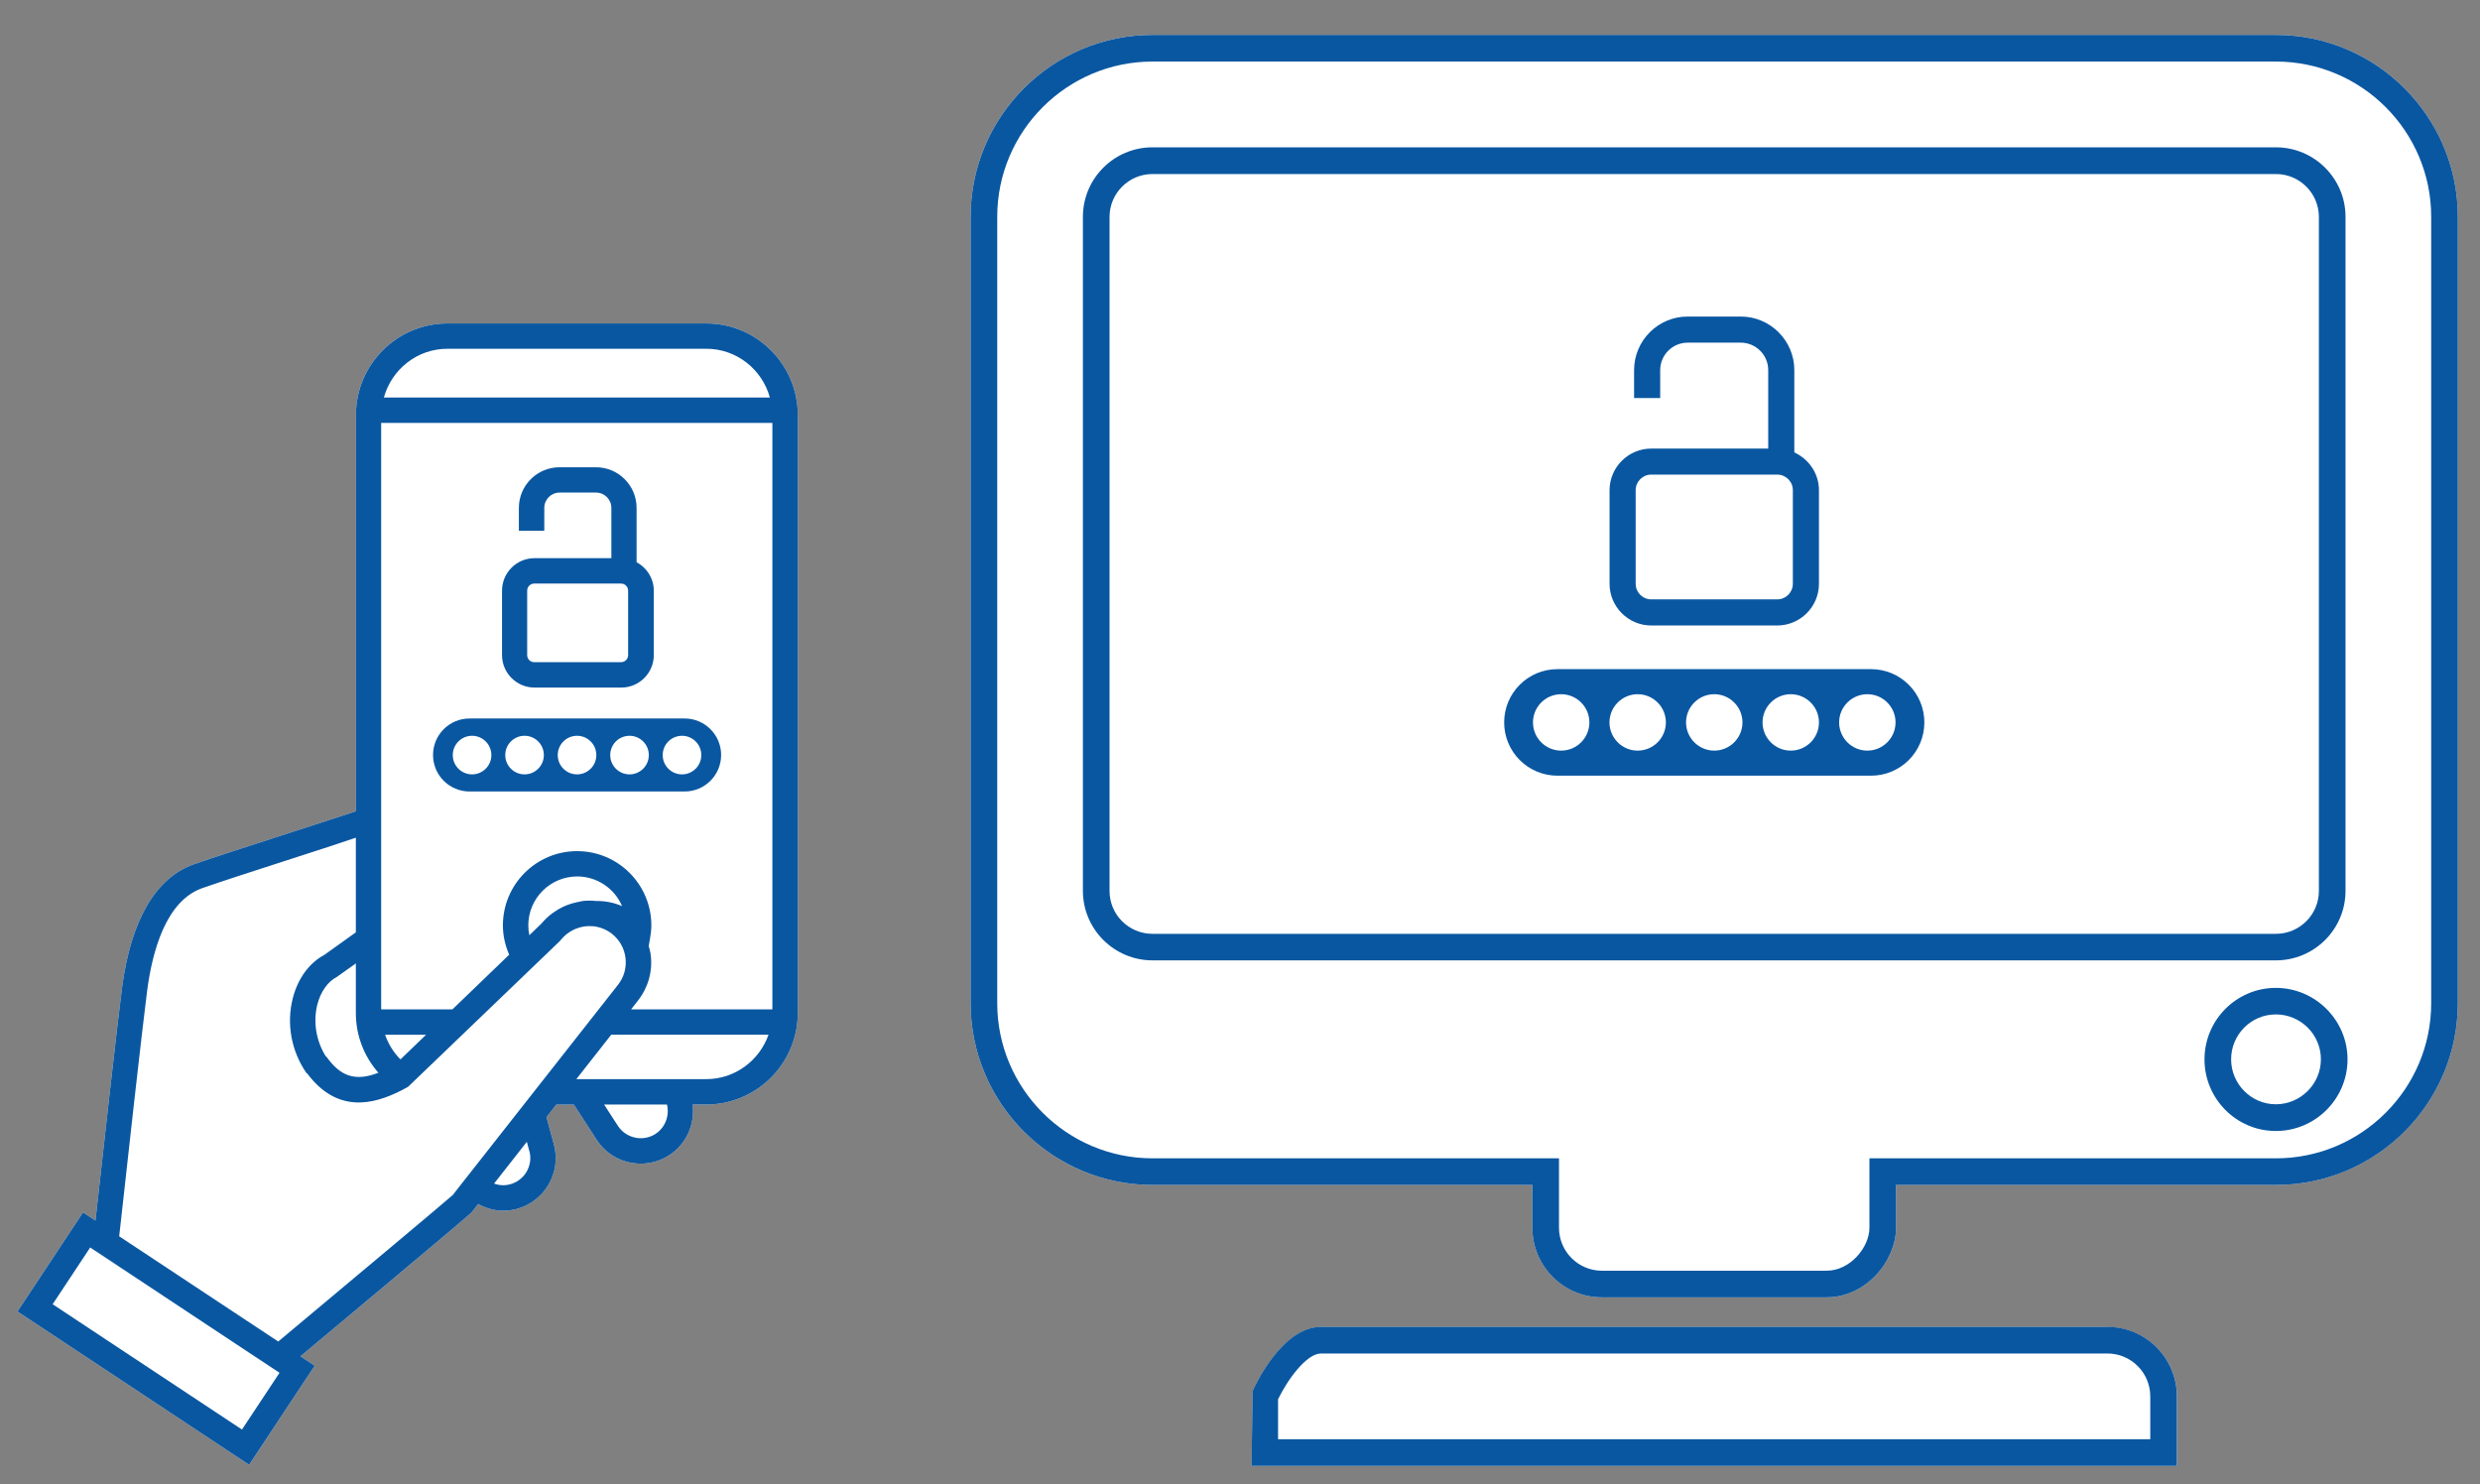
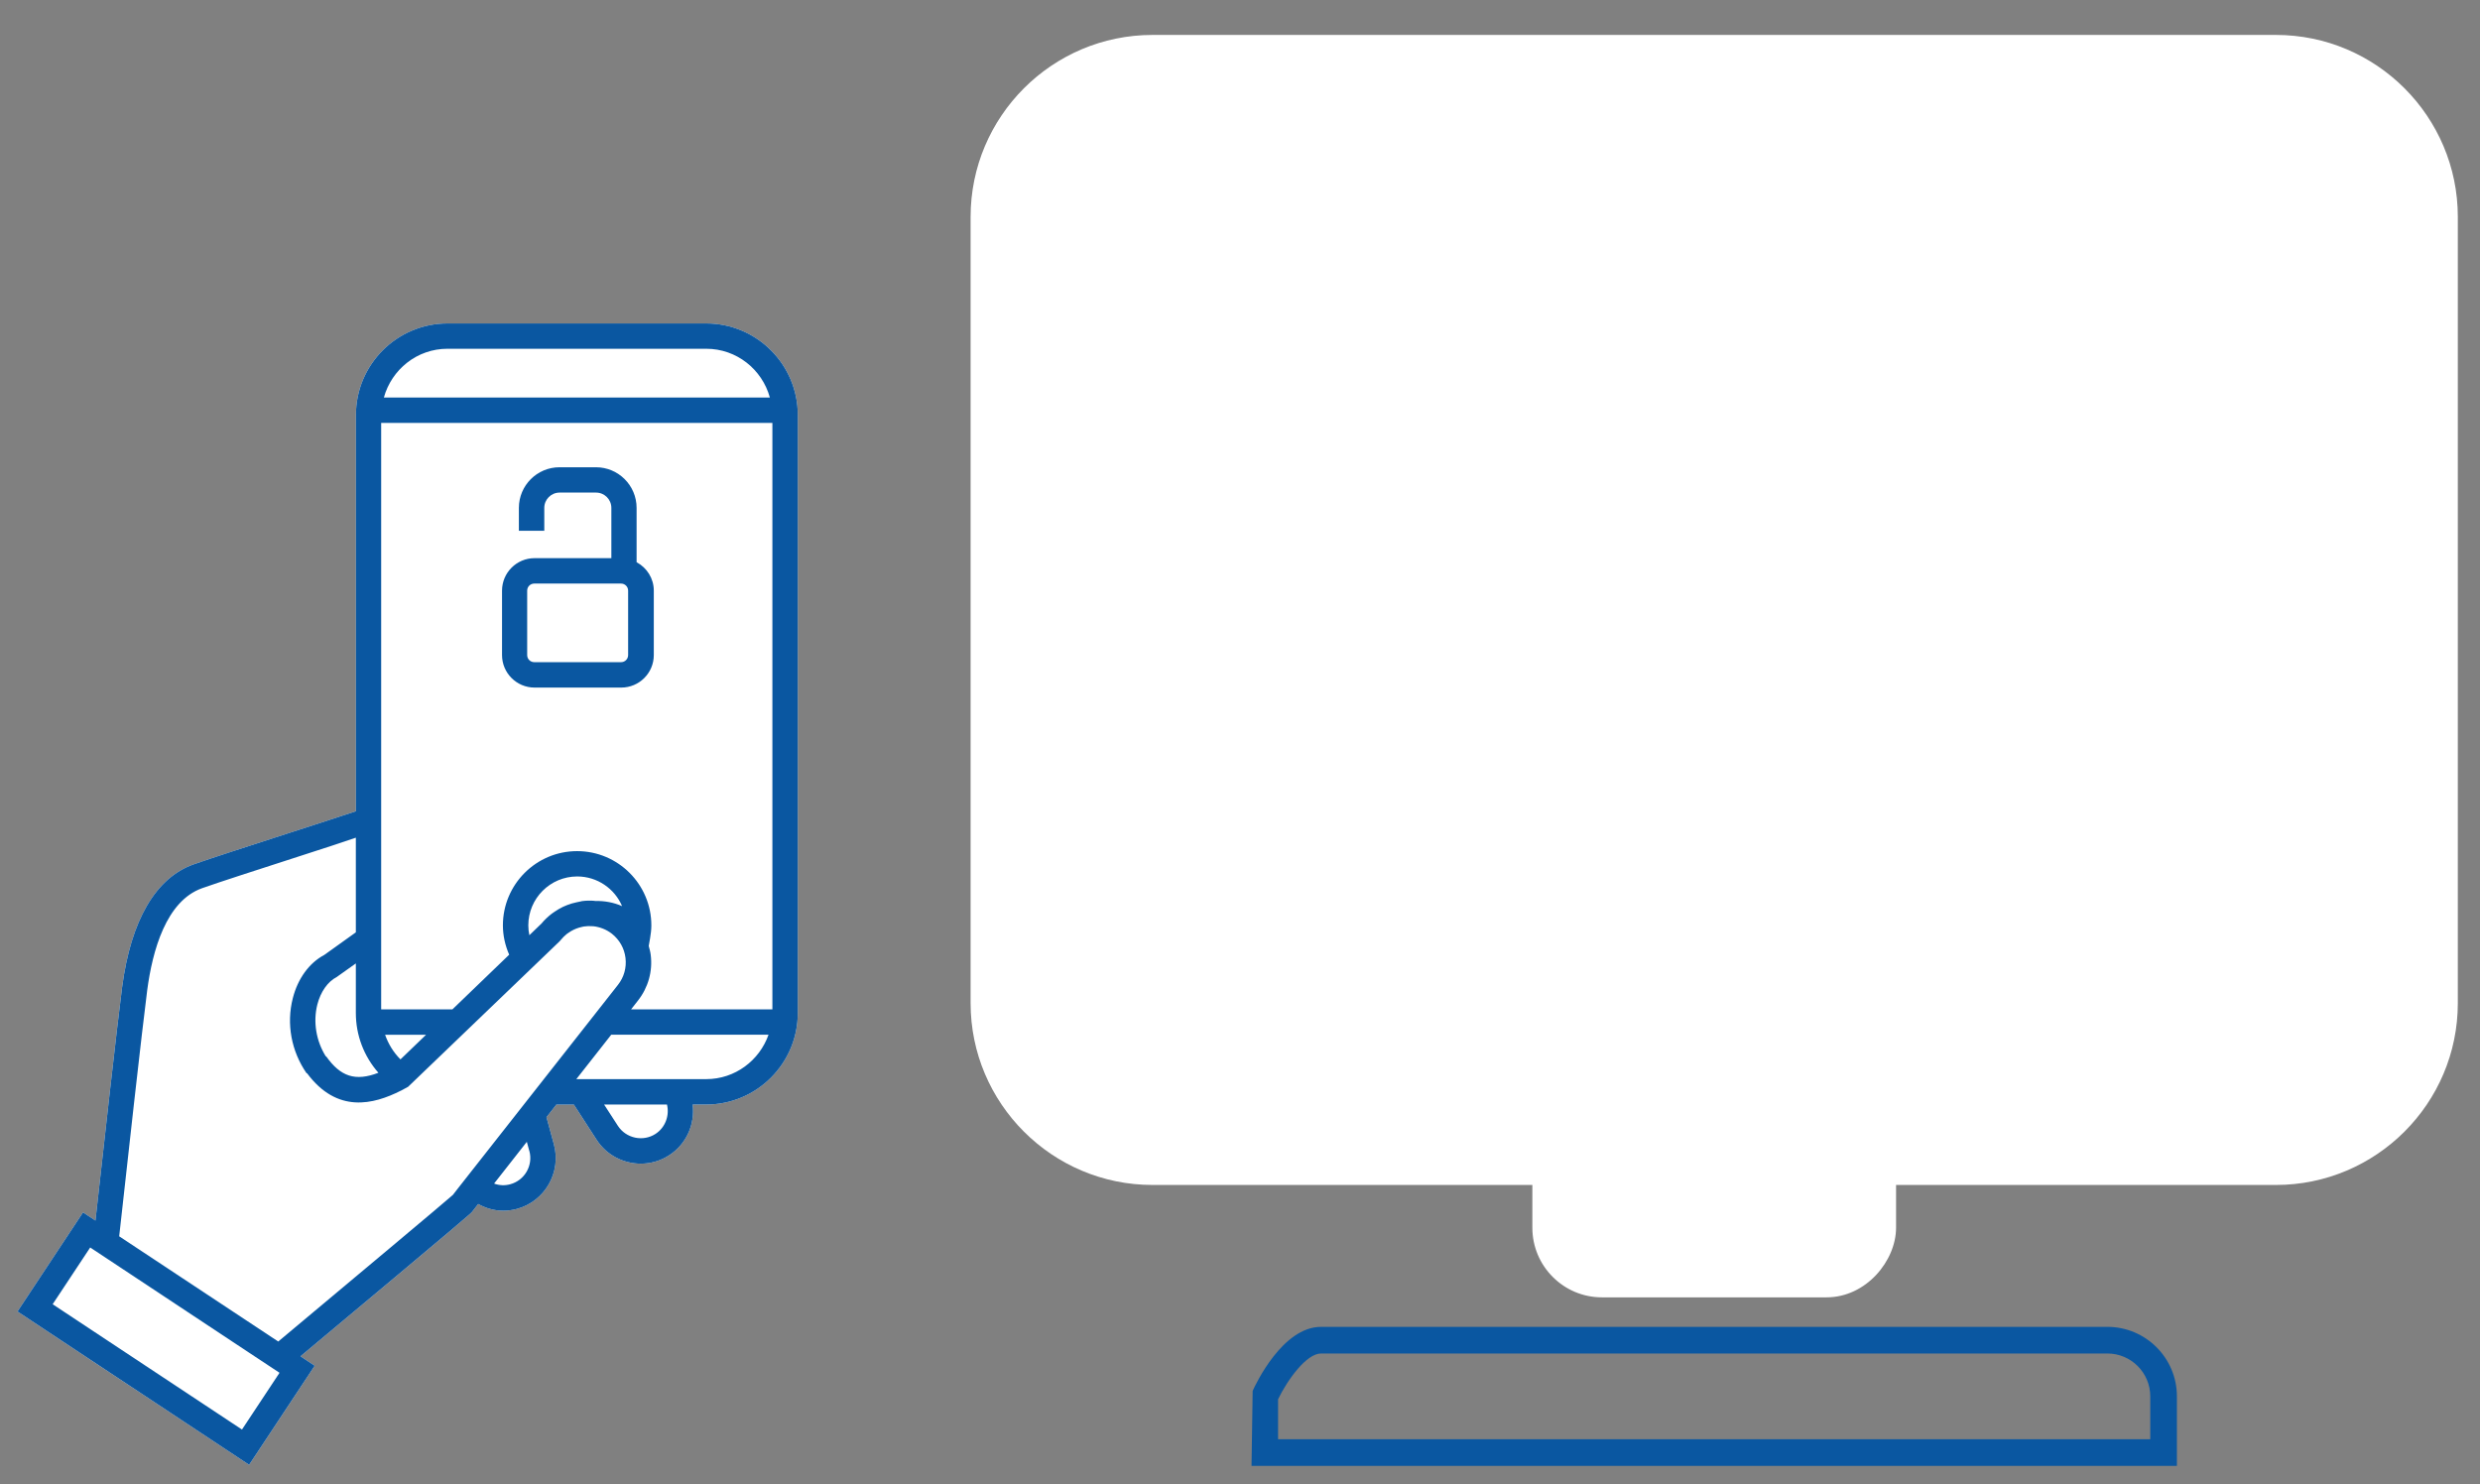
<svg xmlns="http://www.w3.org/2000/svg" id="Layer_1" viewBox="0 0 284 170" version="1.1" width="284" height="170">
  <rect x="0" y="0" width="284" height="170" fill="#808080" stroke="none" />
  <defs id="defs7738">
    <style id="style7736">
      .cls-1,.cls-2{fill:#0a57a1;stroke-width:0}.cls-2{fill:#fff}
    </style>
  </defs>
  <path class="cls-2" d="M80.88 37.04H51.25c-5.79 0-10.49 4.71-10.49 10.49V92.9c-1.48.5-4.62 1.51-7.49 2.44-4.36 1.41-9.31 3.01-11.11 3.65-4.34 1.55-7.16 6.4-8.17 14.02-.55 4.21-2.17 18.69-3.06 26.77l-1.42-.94L2 150.19l26.53 17.56 7.51-11.35-1.63-1.08c19.33-16.15 19.52-16.38 19.64-16.53l.71-.91c.88.49 1.86.77 2.86.77.53 0 1.06-.07 1.58-.21 3.2-.87 5.1-4.19 4.23-7.39l-.85-3.11 1.13-1.44h2.01l2.6 4.02c1.15 1.78 3.09 2.74 5.06 2.74 1.12 0 2.25-.31 3.26-.97 1.98-1.28 2.96-3.57 2.68-5.8h1.55c5.79 0 10.49-4.71 10.49-10.49V47.53c0-5.79-4.71-10.49-10.49-10.49z" id="path7740" />
-   <path class="cls-2" d="M241.34 151.96h-90.05c-4.41 0-7.49 6.58-7.83 7.33l-.13 8.59H249.3v-7.96c0-4.39-3.57-7.95-7.96-7.95z" id="path7742" />
  <path class="cls-2" d="M281.46 24.83c0-11.48-9.34-20.83-20.83-20.83H131.98c-11.48 0-20.83 9.34-20.83 20.83v90.05c0 11.48 9.34 20.82 20.83 20.82h43.5v4.9c0 4.39 3.57 7.97 7.96 7.97h25.73c4.55 0 7.96-4.21 7.96-7.97v-4.9h43.5c11.48 0 20.83-9.34 20.83-20.82" id="path7744" />
-   <path class="cls-1" d="M184.32 66.85c0 2.63 2.14 4.78 4.78 4.78h14.42c2.63 0 4.78-2.14 4.78-4.78V56.14c0-1.73-.96-3.32-2.5-4.17l-.32-.17v-9.41c0-3.38-2.75-6.14-6.14-6.14h-6.07c-3.39 0-6.14 2.75-6.14 6.14v3.19h2.99v-3.19c0-1.74 1.41-3.15 3.15-3.15h6.07c1.74 0 3.15 1.41 3.15 3.15v8.98H189.1c-2.63 0-4.78 2.14-4.78 4.78v10.71zm2.99-10.71c0-.99.8-1.79 1.79-1.79h14.42c.99 0 1.79.8 1.79 1.79v10.71c0 .99-.8 1.79-1.79 1.79H189.1c-.99 0-1.79-.8-1.79-1.79z" id="path7746" />
  <path class="cls-1" d="M80.88 37.04H51.25c-5.79 0-10.49 4.71-10.49 10.49V92.9c-1.48.5-4.62 1.51-7.49 2.44-4.36 1.41-9.31 3.01-11.11 3.65-4.34 1.55-7.16 6.4-8.17 14.02-.55 4.21-2.17 18.69-3.06 26.77l-1.42-.94L2 150.19l26.53 17.56 7.51-11.35-1.63-1.08c19.33-16.15 19.52-16.38 19.64-16.53l.71-.91c.88.49 1.86.77 2.86.77.53 0 1.06-.07 1.58-.21 3.2-.87 5.1-4.19 4.23-7.39l-.85-3.11 1.13-1.44h2.01l2.6 4.02c1.15 1.78 3.09 2.74 5.06 2.74 1.12 0 2.25-.31 3.26-.97 1.98-1.28 2.96-3.57 2.68-5.8h1.55c5.79 0 10.49-4.71 10.49-10.49V47.53c0-5.79-4.71-10.49-10.49-10.49zM27.71 163.71 6.03 149.36l4.3-6.5.24.16 17.99 11.91 3.45 2.28zm44.56-48.12.79-1.01c1.17-1.49 1.69-3.34 1.46-5.21-.04-.36-.14-.7-.23-1.04l.16-.92c.08-.47.14-.95.14-1.44 0-4.69-3.81-8.5-8.5-8.5-4.69 0-8.5 3.81-8.5 8.5 0 1.14.25 2.29.72 3.36l-6.5 6.26h-8.16V48.43h44.8v67.16H72.26Zm-6.25-12.26c-.37.08-.73.18-1.08.32-.16.06-.31.13-.47.2-.34.16-.65.35-.96.56-.12.09-.25.16-.37.26-.41.32-.79.68-1.13 1.09l-1.39 1.34c-.08-.37-.12-.75-.12-1.13 0-3.09 2.51-5.6 5.6-5.6 2.3 0 4.29 1.4 5.14 3.4-.95-.42-2.02-.62-3.08-.59-.03 0-.07-.02-.1-.02-.46-.04-.93-.03-1.39.03-.07 0-.14.04-.22.05-.15.02-.29.06-.43.09zM44.11 118.5h4.68l-2.93 2.82c-.81-.81-1.39-1.77-1.76-2.82zm-.77 4.35c-2.65 1.02-4.35.44-5.99-1.88l-.03.02c-1.12-1.77-1.48-3.97-.98-5.95.37-1.46 1.2-2.63 2.2-3.14l2.21-1.57V116c0 2.57.93 4.97 2.59 6.86zm7.91-82.91h29.63c3.49 0 6.4 2.38 7.28 5.58h-44.2c.89-3.21 3.8-5.58 7.28-5.58zm-19.37 113.7-18.23-12.06c.84-7.64 2.63-23.74 3.21-28.2.6-4.51 2.16-10.19 6.27-11.66 1.76-.63 6.68-2.22 11.02-3.62 3.1-1 5.19-1.68 6.6-2.17v10.84l-3.62 2.59c-1.72.91-3.03 2.71-3.6 4.96-.75 2.93-.17 6.06 1.58 8.59l.04-.02c3.46 4.67 7.63 3.59 10.74 2.02h.01l.81-.44h.01l13.08-12.56 4.29-4.12.13-.15c.2-.25.43-.47.67-.67.07-.06.15-.11.23-.16.19-.13.38-.25.58-.34l.27-.12c.23-.09.47-.16.71-.21.06-.01.12-.03.19-.04.33-.05.66-.06 1-.03h.07c.77.09 1.5.37 2.13.86.87.69 1.43 1.67 1.56 2.78.13 1.11-.17 2.19-.86 3.07l-9.16 11.65-9.12 11.6-.63.81c-.6.56-11.99 10.09-20 16.79zm28.74-21.84c.45 1.66-.53 3.37-2.19 3.82-.62.17-1.26.14-1.85-.08l3.75-4.78.28 1.03zm14.45-1.95c-1.43.93-3.37.52-4.31-.92l-1.58-2.44h7.2c.31 1.26-.19 2.63-1.31 3.36zm5.81-6.27H66l4-5.09h18.01c-1.04 2.95-3.83 5.09-7.13 5.09z" id="path7748" />
  <path class="cls-1" d="M72.9 64.39v-6.23c0-2.57-2.09-4.65-4.65-4.65h-4.18c-2.57 0-4.65 2.09-4.65 4.65v2.62h2.91v-2.62c0-.96.78-1.75 1.75-1.75h4.18c.96 0 1.75.78 1.75 1.75v5.76h-8.8c-2.05 0-3.72 1.67-3.72 3.72v7.38c0 2.05 1.67 3.72 3.72 3.72h9.94c2.05 0 3.72-1.67 3.72-3.72v-7.38c0-1.4-.79-2.61-1.94-3.24zm-.97 10.63c0 .45-.36.81-.81.81h-9.94c-.45 0-.81-.36-.81-.81v-7.38c0-.45.36-.81.81-.81h9.94c.45 0 .81.36.81.81z" id="path7750" />
-   <path class="cls-1" d="M78.4 82.28H53.77c-2.31 0-4.18 1.87-4.18 4.18 0 2.31 1.87 4.18 4.18 4.18H78.4c2.31 0 4.18-1.87 4.18-4.18 0-2.31-1.87-4.18-4.18-4.18zm-24.34 6.4c-1.22 0-2.21-.99-2.21-2.21s.99-2.21 2.21-2.21 2.21.99 2.21 2.21-.99 2.21-2.21 2.21zm6.01 0c-1.22 0-2.21-.99-2.21-2.21s.99-2.21 2.21-2.21 2.21.99 2.21 2.21-.99 2.21-2.21 2.21zm6.01 0c-1.22 0-2.21-.99-2.21-2.21s.99-2.21 2.21-2.21 2.21.99 2.21 2.21-.99 2.21-2.21 2.21zm6.01 0c-1.22 0-2.21-.99-2.21-2.21s.99-2.21 2.21-2.21 2.21.99 2.21 2.21-.99 2.21-2.21 2.21zm6.01 0c-1.22 0-2.21-.99-2.21-2.21s.99-2.21 2.21-2.21 2.21.99 2.21 2.21-.99 2.21-2.21 2.21z" id="path7752" />
-   <path class="cls-1" d="M214.27 76.63h-35.92c-3.37 0-6.1 2.73-6.1 6.1 0 3.37 2.73 6.1 6.1 6.1h35.92c3.37 0 6.1-2.73 6.1-6.1 0-3.37-2.73-6.1-6.1-6.1zm-35.49 9.33c-1.78 0-3.23-1.45-3.23-3.23s1.45-3.23 3.23-3.23 3.23 1.45 3.23 3.23-1.45 3.23-3.23 3.23zm8.76 0c-1.78 0-3.23-1.45-3.23-3.23s1.45-3.23 3.23-3.23 3.23 1.45 3.23 3.23-1.45 3.23-3.23 3.23zm8.77 0c-1.78 0-3.23-1.45-3.23-3.23s1.45-3.23 3.23-3.23 3.23 1.45 3.23 3.23-1.45 3.23-3.23 3.23zm8.76 0c-1.78 0-3.23-1.45-3.23-3.23s1.45-3.23 3.23-3.23 3.23 1.45 3.23 3.23-1.45 3.23-3.23 3.23zm8.77 0c-1.78 0-3.23-1.45-3.23-3.23s1.45-3.23 3.23-3.23 3.23 1.45 3.23 3.23-1.45 3.23-3.23 3.23z" id="path7754" />
  <path class="cls-1" d="M249.29 167.87H143.32l.13-8.59c.34-.75 3.42-7.33 7.83-7.33h90.05c4.39 0 7.96 3.57 7.96 7.95v7.96zm-102.92-3.05h99.87v-4.91c0-2.71-2.2-4.91-4.91-4.91h-90.05c-1.68 0-3.85 3.03-4.92 5.24v4.58z" id="path7756" />
-   <path class="cls-1" d="M209.17 148.57h-25.73c-4.39 0-7.96-3.57-7.96-7.97v-4.9h-43.5c-11.48 0-20.83-9.34-20.83-20.82V24.83c0-11.48 9.34-20.83 20.83-20.83h128.65c11.48 0 20.83 9.34 20.83 20.83v90.05c0 11.48-9.34 20.82-20.83 20.82h-43.5v4.9c0 3.76-3.4 7.97-7.96 7.97zM131.98 7.05c-9.8 0-17.78 7.98-17.78 17.78v90.05c0 9.8 7.98 17.77 17.78 17.77h46.55v7.95c0 2.71 2.2 4.92 4.91 4.92h25.73c2.72 0 4.91-2.69 4.91-4.92v-7.95h46.55c9.8 0 17.78-7.97 17.78-17.77V24.83c0-9.8-7.98-17.78-17.78-17.78zm128.64 122.47c-4.51 0-8.17-3.68-8.17-8.2s3.67-8.19 8.17-8.19 8.21 3.68 8.21 8.19-3.68 8.2-8.21 8.2zm0-13.35c-2.83 0-5.12 2.31-5.12 5.14 0 2.83 2.3 5.15 5.12 5.15 2.82 0 5.16-2.31 5.16-5.15 0-2.84-2.32-5.14-5.16-5.14zm.01-6.19H131.98c-4.39 0-7.97-3.57-7.97-7.96V24.83c0-4.39 3.57-7.96 7.97-7.96h128.65c4.39 0 7.97 3.57 7.97 7.96v77.19c0 4.39-3.57 7.96-7.97 7.96zM131.98 19.93c-2.71 0-4.92 2.2-4.92 4.91v77.19c0 2.71 2.2 4.91 4.92 4.91h128.65c2.71 0 4.92-2.2 4.92-4.91V24.84c0-2.71-2.21-4.91-4.92-4.91z" id="path7758" />
</svg>